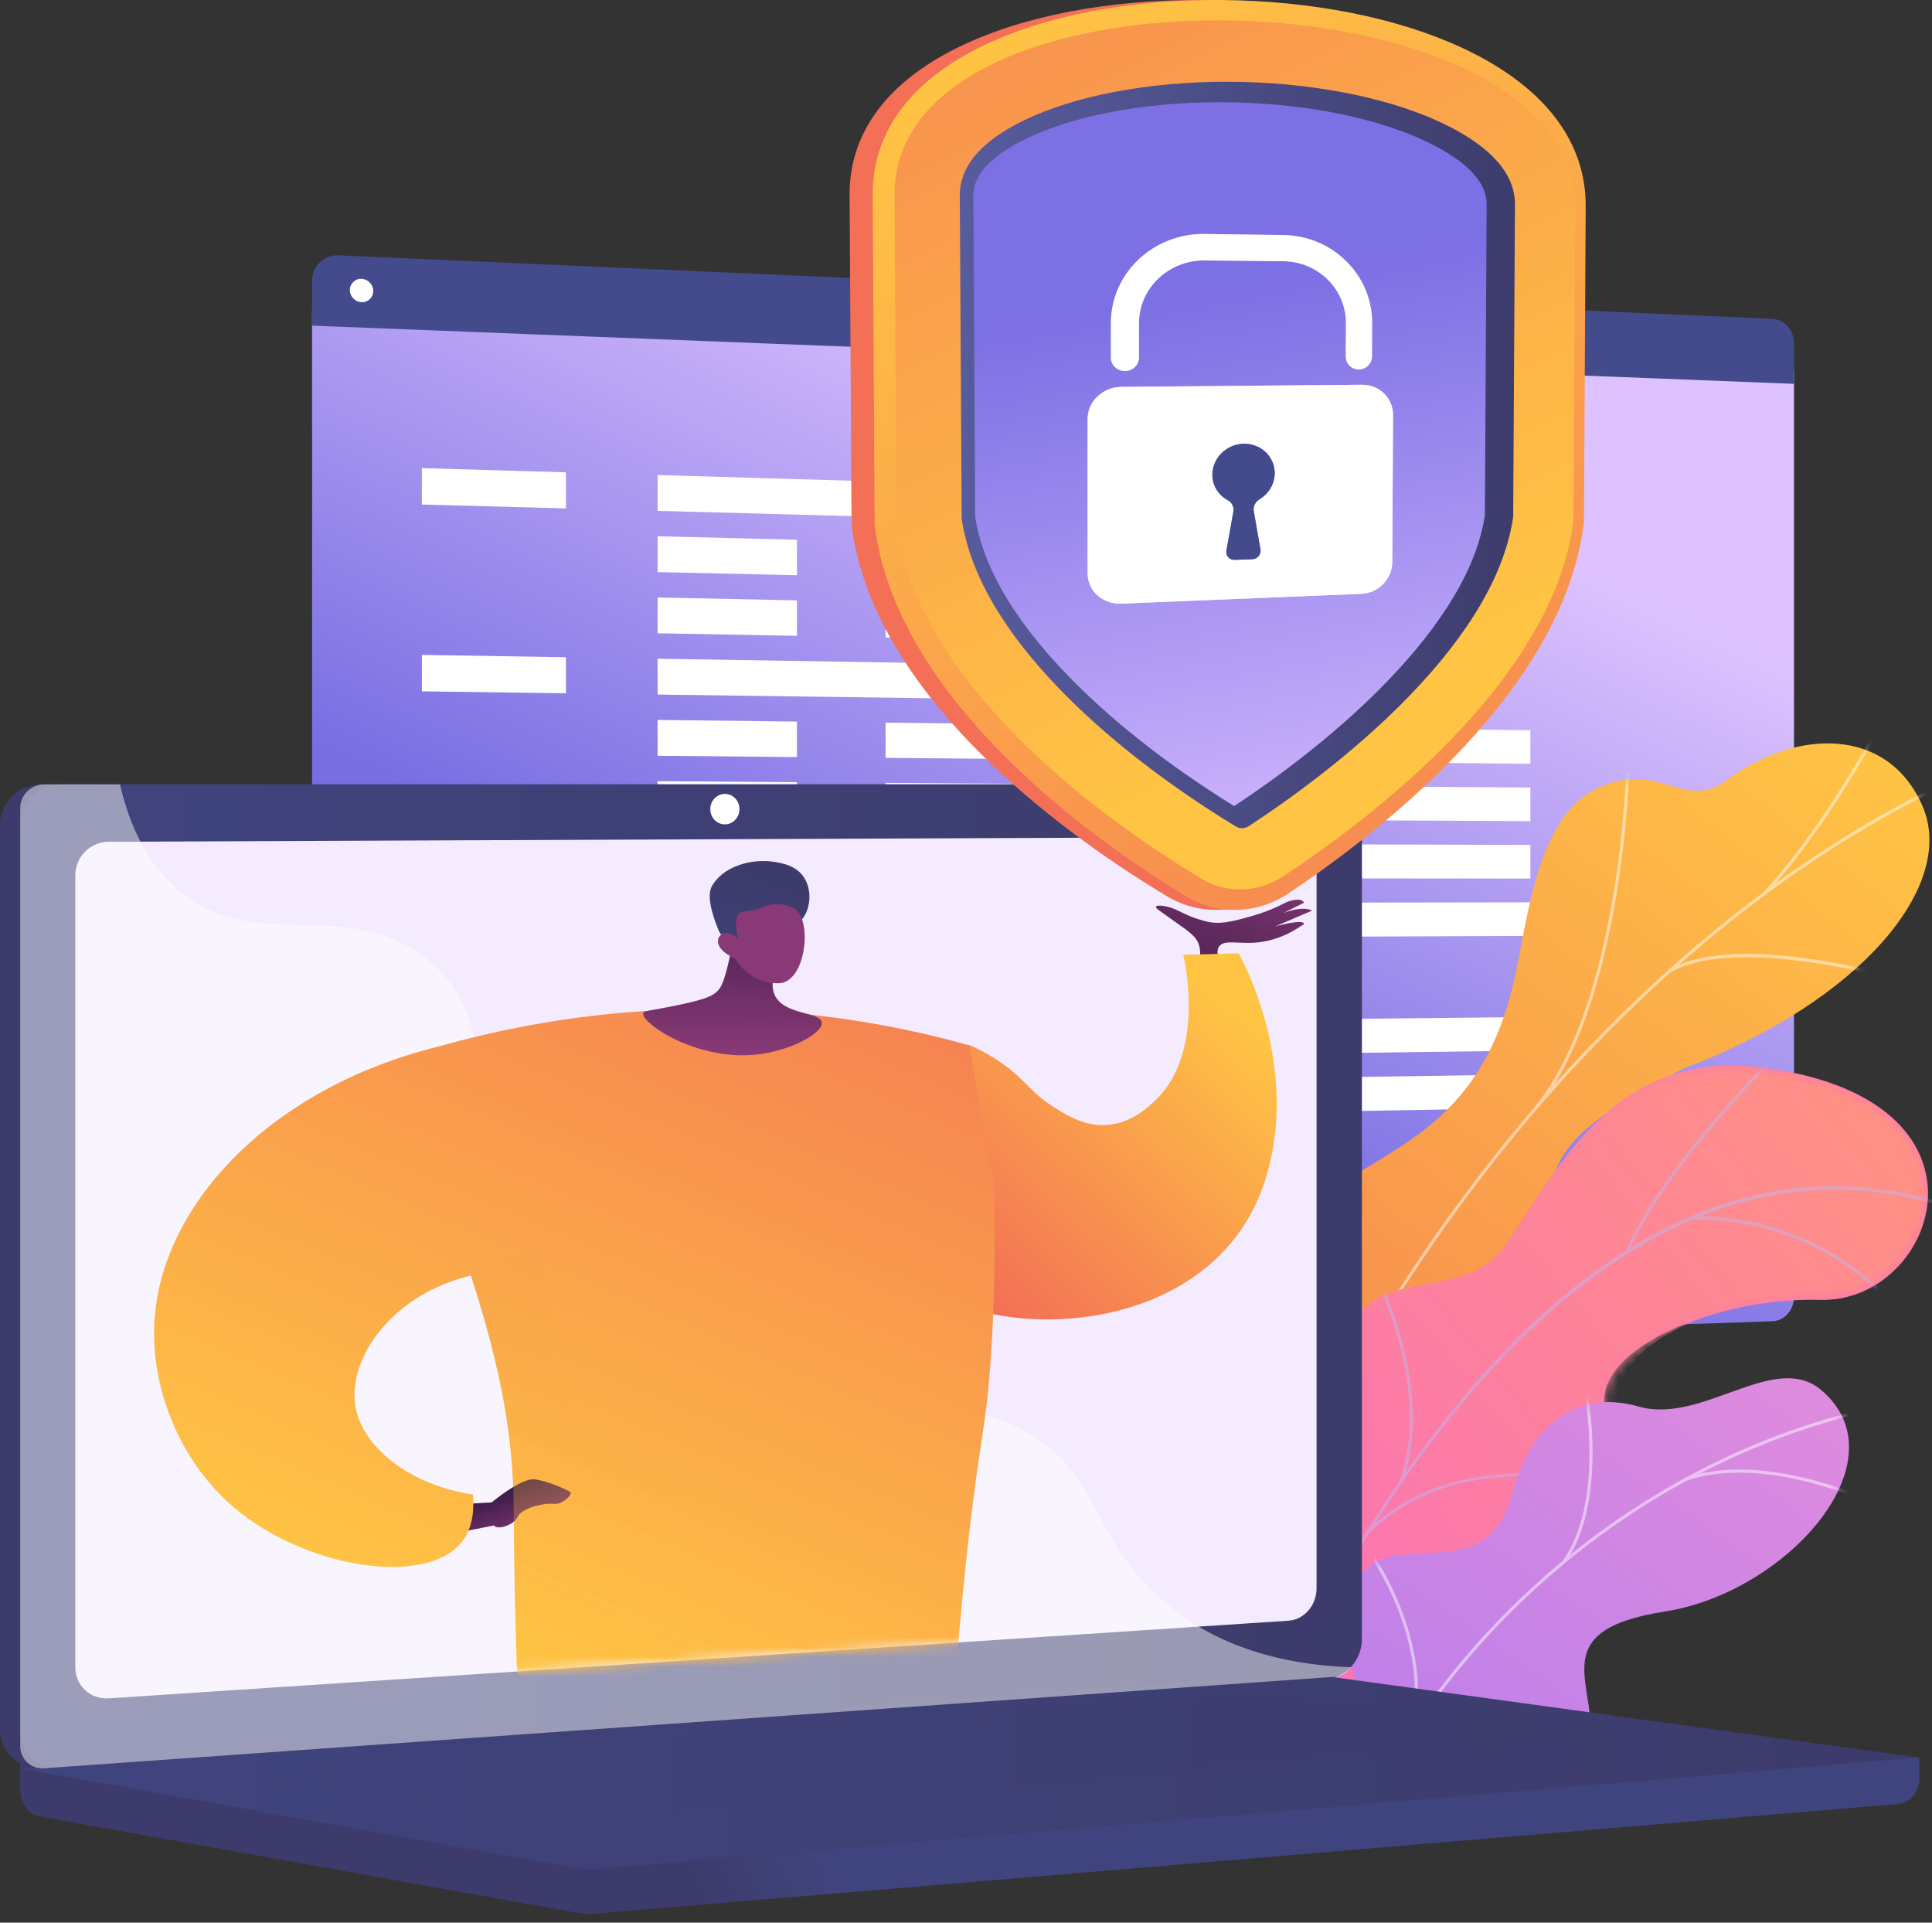
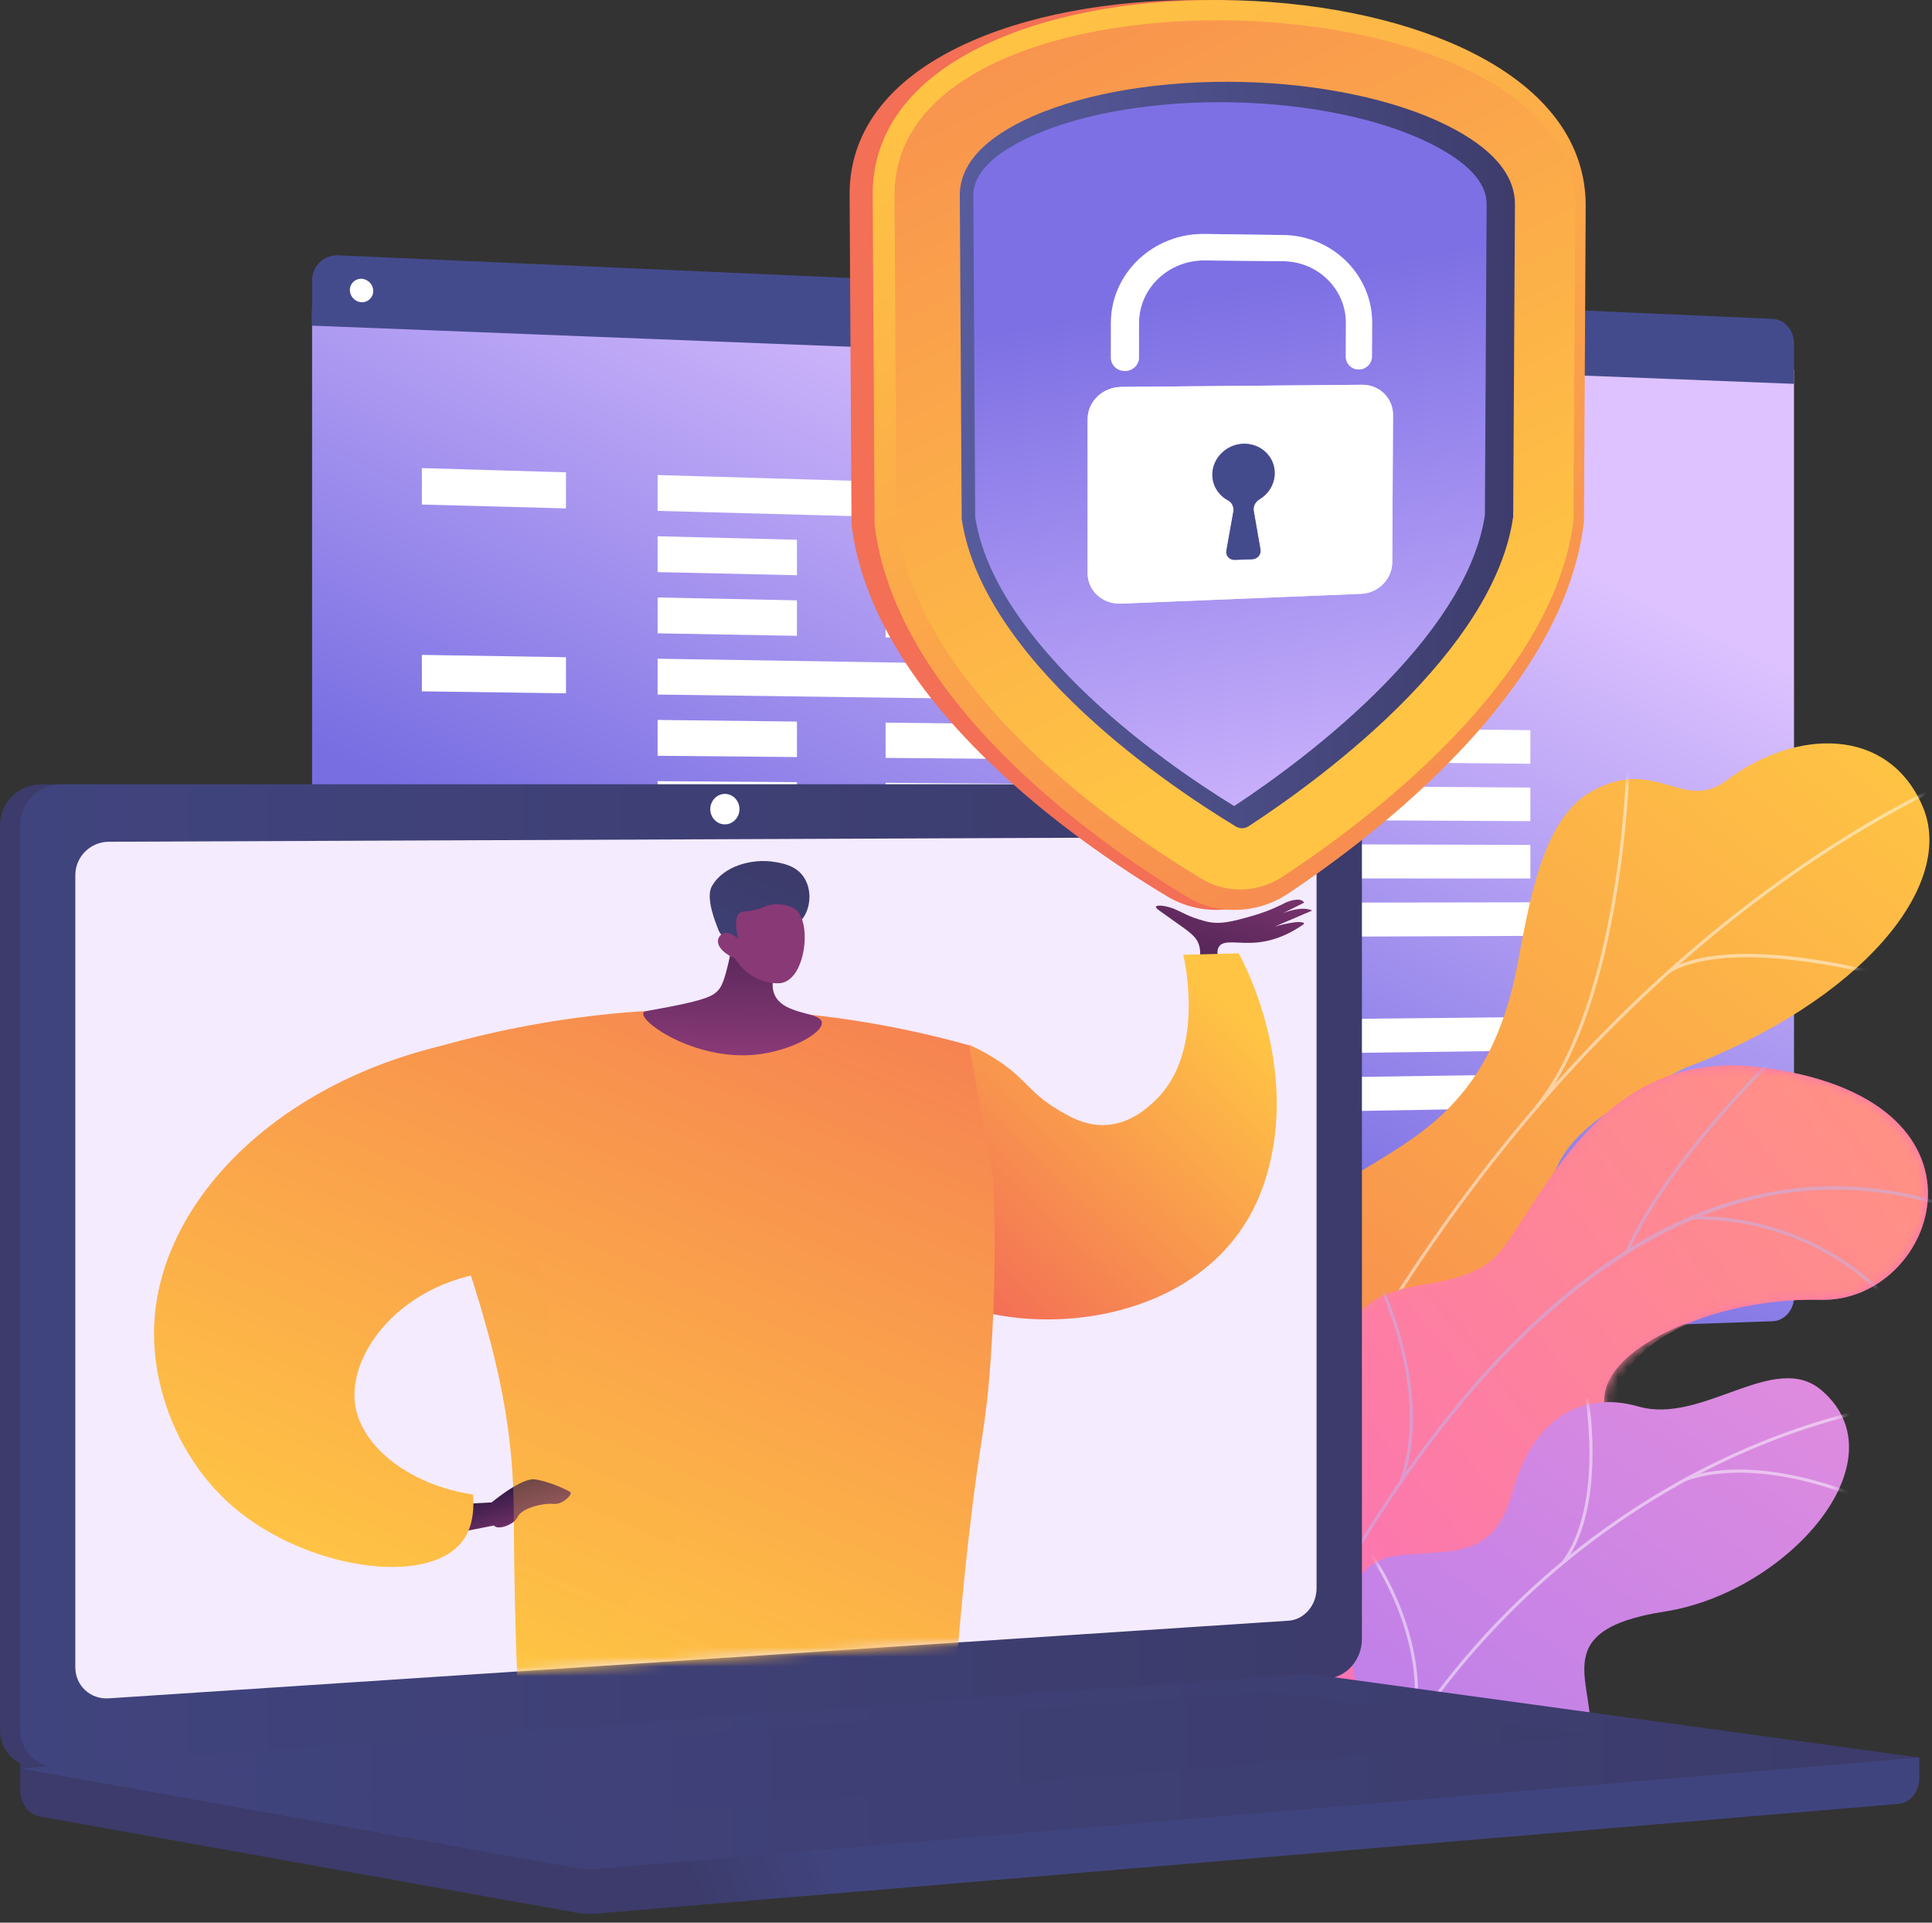
<svg xmlns="http://www.w3.org/2000/svg" width="200" height="199" viewBox="0 0 200 199" fill="none">
  <rect x="0" y="0" width="200" height="199" fill="#333333" stroke="none" />
  <path d="M32.307 32.084V139.234C32.307 140.745 33.533 141.927 35.042 141.875L183.516 136.754C184.732 136.712 185.716 135.581 185.716 134.228V38.278L32.307 32.084Z" fill="url(#paint0_linear_230_878)" />
  <path d="M183.517 33.007L35.042 26.428C33.533 26.361 32.307 27.532 32.307 29.043V33.706L185.717 39.73V35.554C185.717 34.201 184.732 33.061 183.517 33.007Z" fill="#444B8D" />
  <path d="M38.636 30.119C38.636 30.789 38.096 31.308 37.428 31.281C36.76 31.254 36.218 30.688 36.218 30.018C36.218 29.348 36.76 28.828 37.428 28.857C38.096 28.886 38.636 29.45 38.636 30.119Z" fill="white" />
  <g style="mix-blend-mode:soft-light">
    <path d="M58.591 52.623L43.672 52.223V48.45L58.591 48.889V52.623Z" fill="white" />
    <path d="M137.026 54.73L68.075 52.878V49.168L137.026 51.199V54.73Z" fill="white" />
    <path d="M82.501 59.539L68.075 59.216V55.505L82.501 55.867V59.539Z" fill="white" />
    <path d="M158.424 61.242L91.675 59.745V56.096L158.424 57.767V61.242Z" fill="white" />
    <path d="M82.501 65.812L68.075 65.552V61.842L82.501 62.14V65.812Z" fill="white" />
    <path d="M158.424 67.18L91.675 65.978V62.329L158.424 63.704V67.18Z" fill="white" />
    <path d="M58.591 71.761L43.672 71.558V67.785L58.591 68.027V71.761Z" fill="white" />
    <path d="M137.026 72.827L68.075 71.89V68.18L137.026 69.295V72.827Z" fill="white" />
    <path d="M82.501 78.359L68.075 78.227V74.517L82.501 74.687V78.359Z" fill="white" />
    <path d="M158.424 79.054L91.675 78.443V74.794L158.424 75.579V79.054Z" fill="white" />
    <path d="M82.501 84.633L68.075 84.564V80.855L82.501 80.96V84.633Z" fill="white" />
    <path d="M158.424 84.992L91.675 84.676V81.027L158.424 81.516V84.992Z" fill="white" />
    <path d="M82.501 90.906L68.075 90.902V87.192L82.501 87.234V90.906Z" fill="white" />
    <path d="M158.424 90.929L91.675 90.909V87.26L158.424 87.454V90.929Z" fill="white" />
    <path d="M105.847 97.083L91.895 97.141V93.493L105.847 93.471V97.083Z" fill="white" />
    <path d="M179.355 96.781L114.721 97.046V93.457L179.355 93.359V96.781Z" fill="white" />
-     <path d="M58.591 103.657L43.672 103.785V100.011L58.591 99.923V103.657Z" fill="white" />
    <path d="M137.026 102.987L68.075 103.576V99.866L137.026 99.456V102.987Z" fill="white" />
    <path d="M82.501 109.726L68.075 109.913V106.203L82.501 106.054V109.726Z" fill="white" />
    <path d="M158.424 108.742L91.675 109.607V105.958L158.424 105.265V108.742Z" fill="white" />
    <path d="M82.501 116L68.075 116.25V112.541L82.501 112.327V116Z" fill="white" />
    <path d="M158.424 114.679L91.675 115.84V112.191L158.424 111.203V114.679Z" fill="white" />
    <path d="M58.591 122.795L43.672 123.12V119.347L58.591 119.061V122.795Z" fill="white" />
    <path d="M137.026 121.083L68.075 122.588V118.878L137.026 117.552V121.083Z" fill="white" />
    <path d="M82.501 128.546L68.075 128.925V125.215L82.501 124.874V128.546Z" fill="white" />
    <path d="M158.424 126.554L91.675 128.306V124.657L158.424 123.078V126.554Z" fill="white" />
  </g>
  <path d="M140.555 161.248C141.545 166.387 138.36 170.491 135.634 173.108C135.167 172.995 134.865 173.057 134.365 173.055C129.858 173.032 127.995 172.012 123.596 171.251C122.649 171.087 120.059 169.709 119.039 169.072L117.157 167.852C117.157 167.852 116.294 155.736 122.805 154.065C129.316 152.394 129.897 140.692 130.93 134.489C133.735 117.658 151.225 123.593 156.56 102.252C157.979 96.576 158.784 85.276 164.704 81.945C171.448 78.149 174.176 84.193 178.76 80.756C185.924 75.385 195.432 75.18 199.015 83.429C202.552 91.569 192.796 103.603 174.244 110.617C161.507 117.153 160.663 119.847 159.828 126.712C159.243 131.52 160.673 144.777 153.124 148.056C145.576 151.334 139.425 155.374 140.556 161.249L140.555 161.248Z" fill="url(#paint1_linear_230_878)" />
  <mask id="mask0_230_878" style="mask-type:luminance" maskUnits="userSpaceOnUse" x="117" y="76" width="83" height="101">
    <path d="M131.935 176.196L117.401 168.346C117.401 168.346 116.294 155.737 122.805 154.066C129.316 152.395 129.896 140.693 130.929 134.49C133.734 117.658 151.224 123.594 156.559 102.253C157.978 96.576 158.783 85.277 164.703 81.945C171.447 78.149 174.175 84.194 178.759 80.757C185.924 75.386 195.431 75.181 199.015 83.43C202.551 91.57 192.795 103.604 174.244 110.617C161.506 117.154 160.662 119.848 159.827 126.712C159.243 131.52 160.673 144.778 153.124 148.057C145.575 151.335 139.424 155.375 140.555 161.25C142.276 170.189 131.935 176.198 131.935 176.198V176.196Z" fill="white" />
  </mask>
  <g mask="url(#mask0_230_878)">
    <g style="mix-blend-mode:soft-light" opacity="0.5">
      <path d="M125.802 171.984L125.496 171.866C126.197 170.047 126.927 168.222 127.666 166.44C133.133 153.248 139.635 141.043 146.993 130.164C153.227 120.946 160.161 112.548 167.602 105.205C173.586 99.299 179.929 94.041 186.454 89.574C191.041 86.434 195.671 83.716 200.214 81.495C201.006 81.107 201.837 80.756 202.641 80.415C203.712 79.962 204.82 79.493 205.842 78.937L205.999 79.225C204.963 79.789 203.848 80.261 202.769 80.717C201.969 81.056 201.142 81.406 200.358 81.79C195.829 84.004 191.213 86.715 186.639 89.845C180.129 94.3 173.802 99.547 167.832 105.439C160.406 112.767 153.487 121.147 147.264 130.347C139.919 141.208 133.427 153.394 127.968 166.566C127.23 168.345 126.501 170.168 125.801 171.985L125.802 171.984Z" fill="#FCFDFE" />
      <path d="M159.151 114.744L158.897 114.538C167.764 103.641 168.35 79.587 168.355 79.345L168.682 79.352C168.677 79.595 168.09 103.76 159.152 114.744H159.151Z" fill="#FCFDFE" />
      <path d="M137.022 147.398L136.745 147.223C141.904 139.113 160.183 136.403 160.367 136.377L160.414 136.701C160.231 136.727 142.1 139.415 137.022 147.398Z" fill="#FCFDFE" />
      <path d="M134.493 152.252L134.19 152.129C136.567 146.324 136.703 137.139 134.572 126.268C134.5 125.903 134.472 125.701 134.487 125.663L134.792 125.783L134.639 125.723L134.803 125.721C134.806 125.759 134.846 125.965 134.893 126.204C137.037 137.138 136.895 146.389 134.494 152.252H134.493Z" fill="#FCFDFE" />
      <path d="M127.129 168.682L126.875 168.477C131.215 163.099 141.475 163.098 141.578 163.099L141.576 163.426C141.474 163.426 131.371 163.427 127.129 168.682Z" fill="#FCFDFE" />
      <path d="M125.315 171.889C125.429 166.32 123.947 160.536 120.782 154.207L121.075 154.061C124.264 160.439 125.758 166.273 125.643 171.896L125.315 171.89V171.889Z" fill="#FCFDFE" />
-       <path d="M182.84 92.537L182.598 92.317C187.866 86.534 192.058 79.237 193.436 76.84C193.769 76.259 193.887 76.056 193.941 75.992L194.192 76.202C194.152 76.251 193.961 76.583 193.72 77.003C192.338 79.409 188.132 86.728 182.84 92.538V92.537Z" fill="#FCFDFE" />
      <path d="M172.881 100.677L172.714 100.395C179.036 96.664 193.244 100.362 193.847 100.521L193.762 100.838C193.616 100.799 179.084 97.016 172.881 100.677Z" fill="#FCFDFE" />
    </g>
  </g>
  <path d="M124.288 177.871L137.232 185.751C137.232 185.751 143.717 180.603 143.401 173.993C142.757 160.505 154.632 160.883 159.629 160.299C167.165 159.417 173.421 155.358 167.444 148.295C161.466 141.231 176.093 134.21 188.469 134.537C200.58 134.858 208.14 113.545 181.99 110.446C166.374 108.596 160.395 122.686 155.683 129.085C150.97 135.484 140.565 129.918 138.97 140.268C137.608 149.11 140.059 157.653 132.835 159.904C125.61 162.155 121.851 167.321 124.289 177.871H124.288Z" fill="url(#paint2_linear_230_878)" />
  <mask id="mask1_230_878" style="mask-type:luminance" maskUnits="userSpaceOnUse" x="123" y="110" width="77" height="76">
    <path d="M124.288 177.871L137.232 185.751C137.232 185.751 143.717 180.603 143.401 173.993C142.757 160.505 154.632 160.883 159.629 160.299C167.165 159.417 173.421 155.358 167.444 148.295C161.466 141.231 176.093 134.21 188.469 134.537C200.58 134.858 208.14 113.545 181.99 110.446C166.374 108.596 160.395 122.686 155.683 129.085C150.97 135.484 140.565 129.918 138.97 140.268C137.608 149.11 140.059 157.653 132.835 159.904C125.61 162.155 121.851 167.321 124.289 177.871H124.288Z" fill="white" />
  </mask>
  <g mask="url(#mask1_230_878)">
    <path d="M124.288 177.871L137.232 185.751C137.232 185.751 143.717 180.603 143.401 173.993C142.757 160.505 154.632 160.883 159.629 160.299C167.165 159.417 172.558 155.634 168.463 148.557C163.829 140.55 176.093 134.21 188.468 134.537C200.579 134.858 208.139 113.545 181.99 110.446C166.373 108.596 160.395 122.686 155.682 129.085C150.969 135.484 140.564 129.918 138.97 140.268C137.607 149.11 140.059 157.653 132.834 159.904C125.609 162.155 121.85 167.321 124.288 177.871Z" fill="url(#paint3_linear_230_878)" />
    <g style="mix-blend-mode:soft-light" opacity="0.5">
      <path d="M129.158 182.482L129.457 182.596C129.528 182.411 136.7 163.932 149.341 147.754C160.987 132.85 179.793 116.905 203.249 125.586L203.361 125.286C192.919 121.422 182.516 122.032 172.439 127.098C164.389 131.146 156.532 138.031 149.085 147.562C136.416 163.778 129.229 182.296 129.158 182.481V182.482Z" fill="#BEB8F2" />
      <path d="M168.319 129.397L168.611 129.529C172.989 119.832 184.243 109.122 184.357 109.015L184.137 108.783C184.023 108.89 172.724 119.643 168.32 129.397H168.319Z" fill="#BEB8F2" />
      <path d="M175.126 126.206C187.819 126.082 194.737 134.06 194.805 134.141L195.049 133.934C194.98 133.852 187.971 125.762 175.122 125.887L175.125 126.206L175.126 126.206Z" fill="#BEB8F2" />
-       <path d="M141.654 158.781C152.563 147.775 172.012 155.287 172.196 155.375L172.354 155.098C172.182 154.993 152.432 147.452 141.427 158.556L141.654 158.781Z" fill="#BEB8F2" />
      <path d="M144.897 153.278L145.199 153.385C148.521 144.077 143.017 132.93 142.961 132.819L142.675 132.962C142.73 133.073 148.172 144.1 144.896 153.278H144.897Z" fill="#BEB8F2" />
      <path d="M130.649 179.713C134.1 174.945 143.68 175.339 143.776 175.343L143.792 175.024C143.391 175.005 133.943 174.618 130.39 179.526L130.649 179.713Z" fill="#BEB8F2" />
-       <path d="M132.289 175.314L132.586 175.432C134.307 171.11 131.043 163.141 129.97 160.522C129.818 160.152 129.688 159.833 129.676 159.771L129.36 159.828C129.376 159.915 129.463 160.128 129.673 160.643C130.734 163.232 133.961 171.111 132.288 175.314L132.289 175.314Z" fill="#BEB8F2" />
    </g>
  </g>
  <path d="M147.151 189.838C147.088 189.85 147.027 189.863 146.964 189.874C143.265 190.576 139.098 190.691 134.444 189.845C133.548 189.616 132.652 189.387 131.756 189.158C131.472 186.853 131.615 184.609 134.546 184.382C139.096 184.029 140.827 176.545 140.231 173.636C139.493 170.036 137.948 161.618 144.974 160.962C150.824 160.416 154.71 161.258 156.619 154.301C158.528 147.345 163.327 143.786 169.628 145.586C176.26 147.48 183.715 139.731 188.578 143.913C197.051 151.2 184.989 164.832 172.336 166.801C159.683 168.771 165.471 174.422 164.538 180.25C163.263 188.208 152.981 184.226 149.499 186.708C148.32 187.548 147.593 188.666 147.151 189.839V189.838Z" fill="url(#paint4_linear_230_878)" />
  <mask id="mask2_230_878" style="mask-type:luminance" maskUnits="userSpaceOnUse" x="131" y="142" width="61" height="53">
    <path d="M146.522 194.239L131.889 190.956C131.502 188.696 131.273 184.636 134.546 184.382C139.096 184.029 140.827 176.545 140.231 173.636C139.493 170.036 137.948 161.618 144.974 160.962C150.824 160.416 154.71 161.258 156.619 154.301C158.528 147.345 163.327 143.786 169.628 145.586C176.26 147.48 183.715 139.731 188.578 143.913C197.051 151.2 184.989 164.832 172.336 166.801C159.683 168.771 165.471 174.421 164.538 180.25C163.263 188.207 152.981 184.225 149.499 186.707C146.77 188.652 146.454 192.083 146.522 194.239Z" fill="white" />
  </mask>
  <g mask="url(#mask2_230_878)">
    <g style="mix-blend-mode:soft-light" opacity="0.5">
      <path d="M140.149 190.394L139.852 190.264C149.44 168.554 169.532 151.598 192.287 146.013L192.365 146.328C169.705 151.89 149.697 168.776 140.149 190.395V190.394Z" fill="#FCFDFE" />
      <path d="M146.392 179.005L146.075 178.936C148.082 169.829 141.839 161.015 141.776 160.927L142.04 160.738C142.104 160.827 148.431 169.755 146.392 179.006V179.005Z" fill="#FCFDFE" />
      <path d="M142.023 186.449L141.776 186.237C147.957 179.076 165.009 181.618 165.181 181.644L165.131 181.965C164.961 181.938 148.086 179.424 142.023 186.449Z" fill="#FCFDFE" />
      <path d="M162.012 161.756L161.749 161.567C166.148 155.489 164.035 144.184 164.013 144.071L164.332 144.009C164.354 144.124 166.493 155.566 162.011 161.756H162.012Z" fill="#FCFDFE" />
      <path d="M174.493 153.287L174.386 152.98C182.469 150.175 192.965 155.012 193.07 155.061L192.932 155.355C192.828 155.306 182.45 150.525 174.493 153.286V153.287Z" fill="#FCFDFE" />
    </g>
  </g>
  <path d="M198.685 181.915L2.091 180.206V185.265C2.091 186.638 2.948 187.805 4.109 188.014L59.7 197.976C60.36 198.095 61.029 198.125 61.695 198.069L196.548 186.711C197.752 186.609 198.684 185.438 198.684 184.027V181.915H198.685Z" fill="url(#paint5_linear_230_878)" />
  <path d="M135.399 173.714L4.255 182.97C1.908 183.135 0 181.376 0 179.038V85.417C0 83.08 1.908 81.186 4.255 81.186H135.399C137.332 81.186 138.896 82.898 138.896 85.011V169.643C138.896 171.755 137.332 173.579 135.399 173.714Z" fill="url(#paint6_linear_230_878)" />
  <path d="M137.49 173.714L6.346 182.97C3.999 183.135 2.091 181.376 2.091 179.038V85.417C2.091 83.08 3.999 81.186 6.346 81.186H137.49C139.423 81.186 140.986 82.898 140.986 85.011V169.643C140.986 171.755 139.423 173.579 137.49 173.714Z" fill="url(#paint7_linear_230_878)" />
  <path d="M133.404 167.748L11.257 175.787C9.347 175.913 7.796 174.468 7.796 172.561V90.595C7.796 88.687 9.347 87.134 11.257 87.126L133.404 86.622C134.999 86.615 136.29 88.018 136.29 89.756V164.412C136.29 166.15 134.999 167.643 133.404 167.748Z" fill="#F4EBFF" />
  <path d="M76.55 83.746C76.55 84.616 75.874 85.323 75.041 85.326C74.206 85.329 73.529 84.624 73.529 83.752C73.529 82.88 74.206 82.173 75.041 82.172C75.874 82.172 76.55 82.877 76.55 83.746Z" fill="white" />
  <path d="M134.218 173.295L2.091 183.037L59.701 193.36C60.361 193.478 61.03 193.51 61.695 193.454L198.685 181.915L136.32 173.361C135.622 173.265 134.919 173.243 134.218 173.295H134.218Z" fill="url(#paint8_linear_230_878)" />
  <path style="mix-blend-mode:multiply" opacity="0.3" d="M21.37 183.282L131.37 175.051L165.414 179.682L56.362 188.481L21.37 183.282Z" fill="url(#paint9_linear_230_878)" />
  <g style="mix-blend-mode:soft-light" opacity="0.48">
-     <path d="M105.893 148.037C95.783 142.605 87.833 149.488 80.162 142.697C75.51 138.579 77.794 135.509 72.071 129.356C65.732 122.542 61.605 124.832 55.235 118.699C47.18 110.944 51.208 104.91 44.27 99.342C35.853 92.587 26.775 98.839 18.763 92.361C15.307 89.567 13.411 85.505 12.421 81.185H4.581C3.207 81.185 2.091 82.297 2.091 83.669V180.716C2.091 182.088 3.207 183.121 4.581 183.023L138.238 173.548C138.894 173.502 139.476 173.119 139.849 172.565C130.065 172.21 124.054 168.934 120.212 165.548C112.695 158.924 113.999 152.392 105.894 148.037L105.893 148.037Z" fill="white" />
-   </g>
+     </g>
  <mask id="mask3_230_878" style="mask-type:luminance" maskUnits="userSpaceOnUse" x="14" y="74" width="128" height="101">
    <path d="M109.332 169.333L35.734 174.177C34.583 174.253 33.648 173.382 33.648 172.233L14.786 153.317V104.323L122.207 74.924C123.167 74.919 157.73 83.914 132.426 139.069L111.07 167.323C111.07 168.37 110.293 169.27 109.332 169.333Z" fill="white" />
  </mask>
  <g mask="url(#mask3_230_878)">
    <path d="M123.868 100.567C124.482 98.801 124.235 97.834 123.868 97.271C123.356 96.486 122.183 95.835 120.018 94.249C119.876 94.146 119.632 93.96 119.663 93.859C119.74 93.608 120.918 93.738 121.943 94.249C123.429 94.992 123.739 95.048 124.623 95.311C126.184 95.776 127.557 95.388 129.644 94.798C130.505 94.555 131.711 94.144 133.082 93.425C133.082 93.425 134.595 92.739 135.007 93.425L132.807 94.524C132.807 94.524 134.732 93.7 135.833 94.249L131.982 95.897C131.982 95.897 134.87 95.074 135.008 95.623C133.131 96.959 131.476 97.416 130.195 97.545C128.223 97.744 126.74 97.208 126.207 97.957C125.776 98.561 126.223 99.64 126.757 100.566H123.868V100.567Z" fill="url(#paint10_linear_230_878)" />
    <path d="M94.323 113.821C96.254 110.932 98.625 109.201 100.343 108.157C100.962 108.43 101.915 108.887 103.002 109.572C106.138 111.552 106.483 112.977 109.144 114.628C110.556 115.503 112.305 116.587 114.549 116.439C117.132 116.269 118.903 114.564 119.639 113.855C124.687 108.992 122.712 99.78 122.495 98.827C124.404 98.776 126.313 98.725 128.222 98.673C129.226 100.431 134.76 111.645 130.698 122.941C124.881 139.12 101.218 139.26 94.064 131.811C89.803 127.376 89.829 120.543 94.322 113.821L94.323 113.821Z" fill="url(#paint11_linear_230_878)" />
    <path d="M95.962 162.88C95.424 176.119 95.533 191.043 96.838 207.319C98.127 223.407 100.36 237.999 102.959 250.865C101.425 251.191 99.891 251.517 98.358 251.842C94.713 248.065 90.174 242.185 88.264 234.114C87.079 229.105 87.697 226.597 87.103 220.482C86.155 210.746 83.461 205.528 80.813 197.576C78.434 190.431 75.728 179.986 74.717 166.164C81.799 165.069 88.881 163.976 95.962 162.881V162.88Z" fill="url(#paint12_linear_230_878)" />
    <path style="mix-blend-mode:multiply" opacity="0.3" d="M93.844 224.751C92.155 218.072 88.902 216.307 88.786 210.002C88.704 205.543 90.309 205.178 90.202 200.91C90.041 194.436 86.243 191.041 84.335 186.969C82.32 182.668 81.547 175.76 86.978 164.269C82.891 164.9 78.805 165.532 74.717 166.163C75.729 179.986 78.434 190.43 80.813 197.575C83.461 205.527 86.155 210.745 87.103 220.481C87.698 226.596 87.079 229.105 88.264 234.113C90.174 242.184 94.713 248.065 98.358 251.841C98.748 251.759 99.138 251.676 99.528 251.593C95.588 246.896 94.197 242.701 93.844 239.298C93.268 233.761 95.547 231.484 93.844 224.75V224.751Z" fill="url(#paint13_linear_230_878)" />
    <path d="M80.632 162.053C78.807 178.83 77.13 195.928 75.62 213.341C74.487 226.406 73.478 239.313 72.585 252.055C71.03 252.162 69.476 252.271 67.921 252.379C66.576 249.524 64.821 245.177 63.754 239.667C62.458 232.975 63.05 229.074 62.693 222.191C62.292 214.472 61.202 212.736 59.632 202.942C56.444 183.064 54.851 173.124 59.905 167.264C61.546 165.362 66.624 160.641 80.632 162.053Z" fill="url(#paint14_linear_230_878)" />
    <path d="M40.369 109.884C48.767 107.04 61.581 103.89 77.252 104.534C86.331 104.908 94.136 106.463 100.32 108.193C101.157 112.863 101.993 117.533 102.828 122.203C103.021 126.886 103.082 133.229 102.556 140.722C102.029 148.216 101.513 148.329 100.307 158.907C98.339 176.153 99.162 180.659 95.691 182.731C93.434 184.079 92.617 182.452 81.097 181.312C73.371 180.547 69.43 180.192 65.518 181.514C60.19 183.314 58.408 186.336 56.211 185.353C54.103 184.41 53.835 180.776 53.58 174.442C53.187 164.671 53.212 158.03 53.176 155.652C53.009 144.745 50.244 136.416 46.701 125.75C44.485 119.078 42.152 113.68 40.369 109.884V109.884Z" fill="url(#paint15_linear_230_878)" />
    <path d="M76.215 93.728C76.091 96.471 75.669 98.628 75.3 100.102C74.876 101.79 74.614 102.217 74.289 102.559C73.801 103.073 73.081 103.487 69.095 104.251C66.926 104.667 66.652 104.638 66.593 104.848C66.307 105.87 71.955 109.708 78.031 109.18C81.749 108.857 85.22 106.933 85.073 105.818C84.925 104.695 81.207 105.095 80.215 103.026C79.526 101.586 80.489 99.647 81.589 98.057C80.706 96.169 77.097 95.615 76.214 93.728H76.215Z" fill="url(#paint16_linear_230_878)" />
    <path d="M83.007 95.178C83.94 94.069 84.102 92.054 83.166 90.726C82.361 89.583 81.011 89.354 80.202 89.217C77.859 88.82 74.831 89.644 73.68 91.755C72.999 93.007 74.182 95.746 74.364 96.237C74.57 96.792 74.987 97.001 75.359 97.432C75.875 98.03 76.683 98.98 77.999 100.567C78.132 100.127 78.326 99.583 78.62 98.998C78.733 98.773 79.187 97.894 79.84 97.181C81.149 95.75 82.122 96.23 83.007 95.179L83.007 95.178Z" fill="url(#paint17_linear_230_878)" />
    <path d="M76.075 99.188C76.075 99.188 77.489 101.81 80.586 101.774C83.359 101.742 84.094 95.575 82.399 94.168C81.834 93.699 80.664 93.454 79.691 93.671C79.116 93.799 78.912 94.024 77.969 94.215C77.099 94.392 76.861 94.284 76.591 94.487C76.252 94.742 75.979 95.397 76.424 97.235C75.925 96.673 75.303 96.436 74.843 96.622C74.77 96.653 74.573 96.771 74.456 96.961C74.032 97.647 74.63 98.584 76.075 99.187V99.188Z" fill="url(#paint18_linear_230_878)" />
    <path d="M48.118 155.661L50.898 155.506C50.898 155.506 53.944 152.96 55.33 153.119C56.717 153.278 58.791 154.239 59.043 154.44C59.296 154.641 58.285 155.77 57.273 155.66C56.261 155.55 54.004 156.096 53.6 156.985C53.197 157.875 51.445 158.413 51.147 157.891L47.41 158.632L48.118 155.661Z" fill="url(#paint19_linear_230_878)" />
    <path d="M48.959 154.689C49.153 156.967 48.657 158.513 47.828 159.574C44.153 164.276 31.666 162.353 24.244 156.056C18.749 151.394 15.84 144.156 15.948 137.669C16.158 125.013 27.903 112.612 45.374 108.328C47.96 116.048 50.547 123.769 53.133 131.489C42.362 131.653 35.818 139.762 36.788 145.55C37.51 149.862 42.547 153.741 48.959 154.689Z" fill="url(#paint20_linear_230_878)" />
    <path style="mix-blend-mode:multiply" opacity="0.3" d="M91.213 177.069C85.547 174.654 85.58 169.657 80.288 167.572C72.736 164.597 64.393 171.509 63.09 169.593C61.734 167.598 71.7 161.482 70.374 155.45C69.32 150.656 62.365 151.506 58.639 144.943C55.104 138.719 58.531 132.963 55.402 130.8C54.28 130.024 52.3 129.718 48.546 131.368C51.163 139.531 53.04 146.729 53.176 155.652C53.212 158.03 53.188 164.671 53.58 174.442C53.835 180.777 54.103 184.41 56.211 185.353C58.408 186.336 60.191 183.314 65.518 181.514C69.43 180.192 73.371 180.547 81.097 181.312C92.617 182.452 93.434 184.079 95.691 182.731C97.162 181.854 97.86 180.534 98.328 177.999C96.019 178.248 93.569 178.073 91.213 177.069Z" fill="url(#paint21_linear_230_878)" />
  </g>
  <path d="M126.21 94.174C124.307 94.228 122.453 93.75 120.846 92.788C115.95 89.857 108.717 85.018 102.209 78.683C93.951 70.644 89.206 62.472 88.168 54.448L88.152 54.322L87.95 20.084C87.95 13.317 92.37 7.824 100.668 4.215C107.524 1.233 116.61 -0.244 126.21 0.033C135.697 0.308 144.477 2.262 150.975 5.519C158.699 9.392 162.752 14.833 162.752 21.285L162.568 54L162.553 54.12C161.605 61.804 157.239 69.746 149.523 77.778C143.335 84.22 136.341 89.325 131.538 92.488C129.949 93.535 128.107 94.118 126.21 94.173V94.174Z" fill="url(#paint22_linear_230_878)" />
  <path d="M128.093 94.174C126.216 94.228 124.386 93.75 122.8 92.788C117.97 89.857 110.831 85.018 104.41 78.683C96.26 70.644 91.579 62.472 90.554 54.448L90.538 54.322L90.34 20.084C90.34 13.317 94.701 7.824 102.889 4.215C109.654 1.233 118.62 -0.244 128.093 0.033C137.455 0.308 146.118 2.262 152.531 5.519C160.153 9.392 164.152 14.833 164.152 21.285L163.971 54L163.957 54.12C163.02 61.804 158.713 69.746 151.099 77.778C144.991 84.22 138.091 89.325 133.351 92.488C131.783 93.535 129.965 94.118 128.093 94.173V94.174Z" fill="url(#paint23_linear_230_878)" />
  <path d="M92.603 20.108L92.803 54.174C95.049 71.555 115.504 85.628 124.413 90.974C126.965 92.506 130.228 92.415 132.762 90.75C141.486 85.018 160.821 70.588 162.886 53.876L163.07 21.251C163.07 -2.955 92.603 -5.167 92.603 20.108Z" fill="url(#paint24_linear_230_878)" />
  <path d="M128.598 85.723C128.435 85.727 128.188 85.7 127.938 85.549C124.27 83.33 117.16 78.684 110.973 72.616C104.291 66.062 100.438 59.689 99.554 53.704L99.358 20.202C99.366 16.988 101.914 14.236 106.909 12.035C112.485 9.578 120.404 8.288 128.599 8.483C136.713 8.675 144.4 10.306 149.726 12.945C154.437 15.279 156.819 18.031 156.827 21.134L156.644 53.477C155.819 59.269 152.202 65.513 145.851 72.076C139.88 78.247 132.905 83.139 129.259 85.518C129.009 85.68 128.762 85.719 128.599 85.723H128.598Z" fill="url(#paint25_linear_230_878)" />
  <path d="M127.761 83.434C124.057 81.156 117.469 76.756 111.722 71.108C105.442 64.936 101.808 59.014 100.954 53.534L100.759 20.227C100.765 17.928 102.881 15.82 107.031 13.985C112.313 11.649 119.881 10.419 127.761 10.595C135.566 10.77 142.921 12.309 147.976 14.806C151.903 16.747 153.89 18.864 153.896 21.105L153.714 53.328C152.912 58.645 149.485 64.459 143.491 70.643C137.926 76.383 131.449 81 127.761 83.434Z" fill="url(#paint26_linear_230_878)" />
  <g style="mix-blend-mode:soft-light">
    <path d="M141.016 39.825L116.071 40.047C114.153 40.064 112.59 41.557 112.59 43.38V59.341C112.59 61.153 114.147 62.558 116.058 62.481L140.916 61.464C142.684 61.392 144.118 59.931 144.127 58.199L144.206 42.951C144.215 41.21 142.79 39.81 141.016 39.825Z" fill="#F8F2FF" fill-opacity="0.8" />
    <path d="M140.666 38.242C139.917 38.247 139.311 37.653 139.314 36.915L139.329 33.438C139.345 29.946 136.454 27.073 132.851 27.037L124.708 26.957C120.98 26.919 117.914 29.823 117.911 33.425L117.908 37.013C117.908 37.774 117.258 38.395 116.456 38.401C115.652 38.406 115 37.791 115 37.026L115.002 33.425C115.004 28.276 119.395 24.142 124.715 24.216L132.861 24.328C137.979 24.399 142.066 28.49 142.043 33.439L142.026 36.902C142.022 37.637 141.415 38.237 140.667 38.242H140.666Z" fill="white" fill-opacity="0.4" />
  </g>
  <g style="mix-blend-mode:soft-light">
    <path d="M141.016 39.825L116.071 40.047C114.153 40.064 112.59 41.557 112.59 43.38V59.341C112.59 61.153 114.147 62.558 116.058 62.481L140.916 61.464C142.684 61.392 144.118 59.931 144.127 58.199L144.206 42.951C144.215 41.21 142.791 39.81 141.017 39.825H141.016Z" fill="white" />
    <path d="M140.666 38.242C139.917 38.247 139.311 37.653 139.314 36.915L139.329 33.438C139.345 29.946 136.454 27.073 132.851 27.037L124.708 26.957C120.98 26.919 117.914 29.823 117.911 33.425L117.908 37.013C117.908 37.774 117.258 38.395 116.456 38.401C115.652 38.406 115 37.791 115 37.026L115.002 33.425C115.004 28.276 119.395 24.142 124.715 24.216L132.861 24.328C137.979 24.399 142.066 28.49 142.043 33.439L142.026 36.902C142.022 37.637 141.415 38.237 140.667 38.242H140.666Z" fill="white" />
    <path d="M131.957 48.978C131.963 47.215 130.448 45.821 128.597 45.939C126.959 46.042 125.601 47.363 125.509 48.948C125.437 50.177 126.103 51.242 127.117 51.783C127.548 52.013 127.761 52.494 127.676 52.97L126.955 57.002C126.863 57.515 127.27 57.967 127.808 57.948L129.633 57.884C130.166 57.865 130.572 57.388 130.484 56.883L129.787 52.89C129.704 52.413 129.95 51.94 130.382 51.68C131.322 51.115 131.953 50.111 131.957 48.977V48.978Z" fill="#7A6EE3" />
    <path d="M131.957 48.978C131.963 47.215 130.448 45.821 128.597 45.939C126.959 46.042 125.601 47.363 125.509 48.948C125.437 50.177 126.103 51.242 127.117 51.783C127.548 52.013 127.761 52.494 127.676 52.97L126.955 57.002C126.863 57.515 127.27 57.967 127.808 57.948L129.633 57.884C130.166 57.865 130.572 57.388 130.484 56.883L129.787 52.89C129.704 52.413 129.95 51.94 130.382 51.68C131.322 51.115 131.953 50.111 131.957 48.977V48.978Z" fill="#444B8C" />
  </g>
  <defs>
    <linearGradient id="paint0_linear_230_878" x1="129.189" y1="42.149" x2="51.704" y2="201.288" gradientUnits="userSpaceOnUse">
      <stop stop-color="#DDC2FF" />
      <stop offset="0.417" stop-color="#786EE2" />
    </linearGradient>
    <linearGradient id="paint1_linear_230_878" x1="191.943" y1="74.861" x2="105.17" y2="183.964" gradientUnits="userSpaceOnUse">
      <stop stop-color="#FFC444" />
      <stop offset="1" stop-color="#F36F56" />
    </linearGradient>
    <linearGradient id="paint2_linear_230_878" x1="123.547" y1="148.016" x2="199.58" y2="148.016" gradientUnits="userSpaceOnUse">
      <stop stop-color="#FF9085" />
      <stop offset="1" stop-color="#FB6FBB" />
    </linearGradient>
    <linearGradient id="paint3_linear_230_878" x1="193.127" y1="116.541" x2="122.798" y2="174.093" gradientUnits="userSpaceOnUse">
      <stop stop-color="#FF9085" />
      <stop offset="1" stop-color="#FB6FBB" />
    </linearGradient>
    <linearGradient id="paint4_linear_230_878" x1="184.885" y1="131.152" x2="107.81" y2="242.1" gradientUnits="userSpaceOnUse">
      <stop stop-color="#E38DDD" />
      <stop offset="1" stop-color="#9571F6" />
    </linearGradient>
    <linearGradient id="paint5_linear_230_878" x1="85.132" y1="189.462" x2="71.327" y2="195.268" gradientUnits="userSpaceOnUse">
      <stop stop-color="#40447E" />
      <stop offset="1" stop-color="#3C3B6B" />
    </linearGradient>
    <linearGradient id="paint6_linear_230_878" x1="66.691" y1="128.68" x2="51.709" y2="134.981" gradientUnits="userSpaceOnUse">
      <stop stop-color="#40447E" />
      <stop offset="1" stop-color="#3C3B6B" />
    </linearGradient>
    <linearGradient id="paint7_linear_230_878" x1="2.091" y1="132.083" x2="140.987" y2="132.083" gradientUnits="userSpaceOnUse">
      <stop stop-color="#40447E" />
      <stop offset="1" stop-color="#3C3B6B" />
    </linearGradient>
    <linearGradient id="paint8_linear_230_878" x1="2.091" y1="183.374" x2="198.685" y2="183.374" gradientUnits="userSpaceOnUse">
      <stop stop-color="#40447E" />
      <stop offset="1" stop-color="#3C3B6B" />
    </linearGradient>
    <linearGradient id="paint9_linear_230_878" x1="21.37" y1="181.766" x2="165.414" y2="181.766" gradientUnits="userSpaceOnUse">
      <stop stop-color="#40447E" />
      <stop offset="1" stop-color="#3C3B6B" />
    </linearGradient>
    <linearGradient id="paint10_linear_230_878" x1="123.036" y1="108.691" x2="130.131" y2="86.59" gradientUnits="userSpaceOnUse">
      <stop stop-color="#311944" />
      <stop offset="1" stop-color="#893976" />
    </linearGradient>
    <linearGradient id="paint11_linear_230_878" x1="126.981" y1="104.142" x2="99.607" y2="133.014" gradientUnits="userSpaceOnUse">
      <stop stop-color="#FFC444" />
      <stop offset="1" stop-color="#F36F56" />
    </linearGradient>
    <linearGradient id="paint12_linear_230_878" x1="106.892" y1="237.691" x2="83.938" y2="177.377" gradientUnits="userSpaceOnUse">
      <stop stop-color="#311944" />
      <stop offset="1" stop-color="#893976" />
    </linearGradient>
    <linearGradient id="paint13_linear_230_878" x1="102.739" y1="239.272" x2="79.784" y2="178.958" gradientUnits="userSpaceOnUse">
      <stop stop-color="#311944" />
      <stop offset="1" stop-color="#893976" />
    </linearGradient>
    <linearGradient id="paint14_linear_230_878" x1="92.168" y1="240.95" x2="61.996" y2="183.893" gradientUnits="userSpaceOnUse">
      <stop stop-color="#311944" />
      <stop offset="1" stop-color="#893976" />
    </linearGradient>
    <linearGradient id="paint15_linear_230_878" x1="56.96" y1="172.969" x2="96.927" y2="80.493" gradientUnits="userSpaceOnUse">
      <stop stop-color="#FFC444" />
      <stop offset="1" stop-color="#F36F56" />
    </linearGradient>
    <linearGradient id="paint16_linear_230_878" x1="76.154" y1="89.109" x2="75.76" y2="109.034" gradientUnits="userSpaceOnUse">
      <stop stop-color="#311944" />
      <stop offset="1" stop-color="#893976" />
    </linearGradient>
    <linearGradient id="paint17_linear_230_878" x1="72.059" y1="107.478" x2="79.905" y2="90.103" gradientUnits="userSpaceOnUse">
      <stop stop-color="#40447E" />
      <stop offset="1" stop-color="#3C3B6B" />
    </linearGradient>
    <linearGradient id="paint18_linear_230_878" x1="86.719" y1="120.47" x2="83.96" y2="112.182" gradientUnits="userSpaceOnUse">
      <stop stop-color="#311944" />
      <stop offset="1" stop-color="#893976" />
    </linearGradient>
    <linearGradient id="paint19_linear_230_878" x1="52.332" y1="153.784" x2="54.187" y2="159.454" gradientUnits="userSpaceOnUse">
      <stop stop-color="#311944" />
      <stop offset="1" stop-color="#893976" />
    </linearGradient>
    <linearGradient id="paint20_linear_230_878" x1="26.262" y1="159.702" x2="66.229" y2="67.226" gradientUnits="userSpaceOnUse">
      <stop stop-color="#FFC444" />
      <stop offset="1" stop-color="#F36F56" />
    </linearGradient>
    <linearGradient id="paint21_linear_230_878" x1="64.324" y1="176.151" x2="104.29" y2="83.674" gradientUnits="userSpaceOnUse">
      <stop stop-color="#FFC444" />
      <stop offset="1" stop-color="#F36F56" />
    </linearGradient>
    <linearGradient id="paint22_linear_230_878" x1="169.228" y1="-2.587" x2="147.697" y2="18.137" gradientUnits="userSpaceOnUse">
      <stop stop-color="#FFC444" />
      <stop offset="1" stop-color="#F36F56" />
    </linearGradient>
    <linearGradient id="paint23_linear_230_878" x1="105.149" y1="2.129" x2="178.287" y2="121.916" gradientUnits="userSpaceOnUse">
      <stop stop-color="#FFC444" />
      <stop offset="1" stop-color="#F36F56" />
    </linearGradient>
    <linearGradient id="paint24_linear_230_878" x1="144.01" y1="70.279" x2="84.624" y2="-49.3" gradientUnits="userSpaceOnUse">
      <stop stop-color="#FFC444" />
      <stop offset="1" stop-color="#F36F56" />
    </linearGradient>
    <linearGradient id="paint25_linear_230_878" x1="99.357" y1="47.094" x2="156.826" y2="47.094" gradientUnits="userSpaceOnUse">
      <stop stop-color="#575C9D" />
      <stop offset="1" stop-color="#3D3C6C" />
    </linearGradient>
    <linearGradient id="paint26_linear_230_878" x1="137.322" y1="91.03" x2="120.773" y2="0.718" gradientUnits="userSpaceOnUse">
      <stop offset="0.035" stop-color="#D1B7FE" />
      <stop offset="0.674" stop-color="#7D70E4" />
    </linearGradient>
  </defs>
</svg>